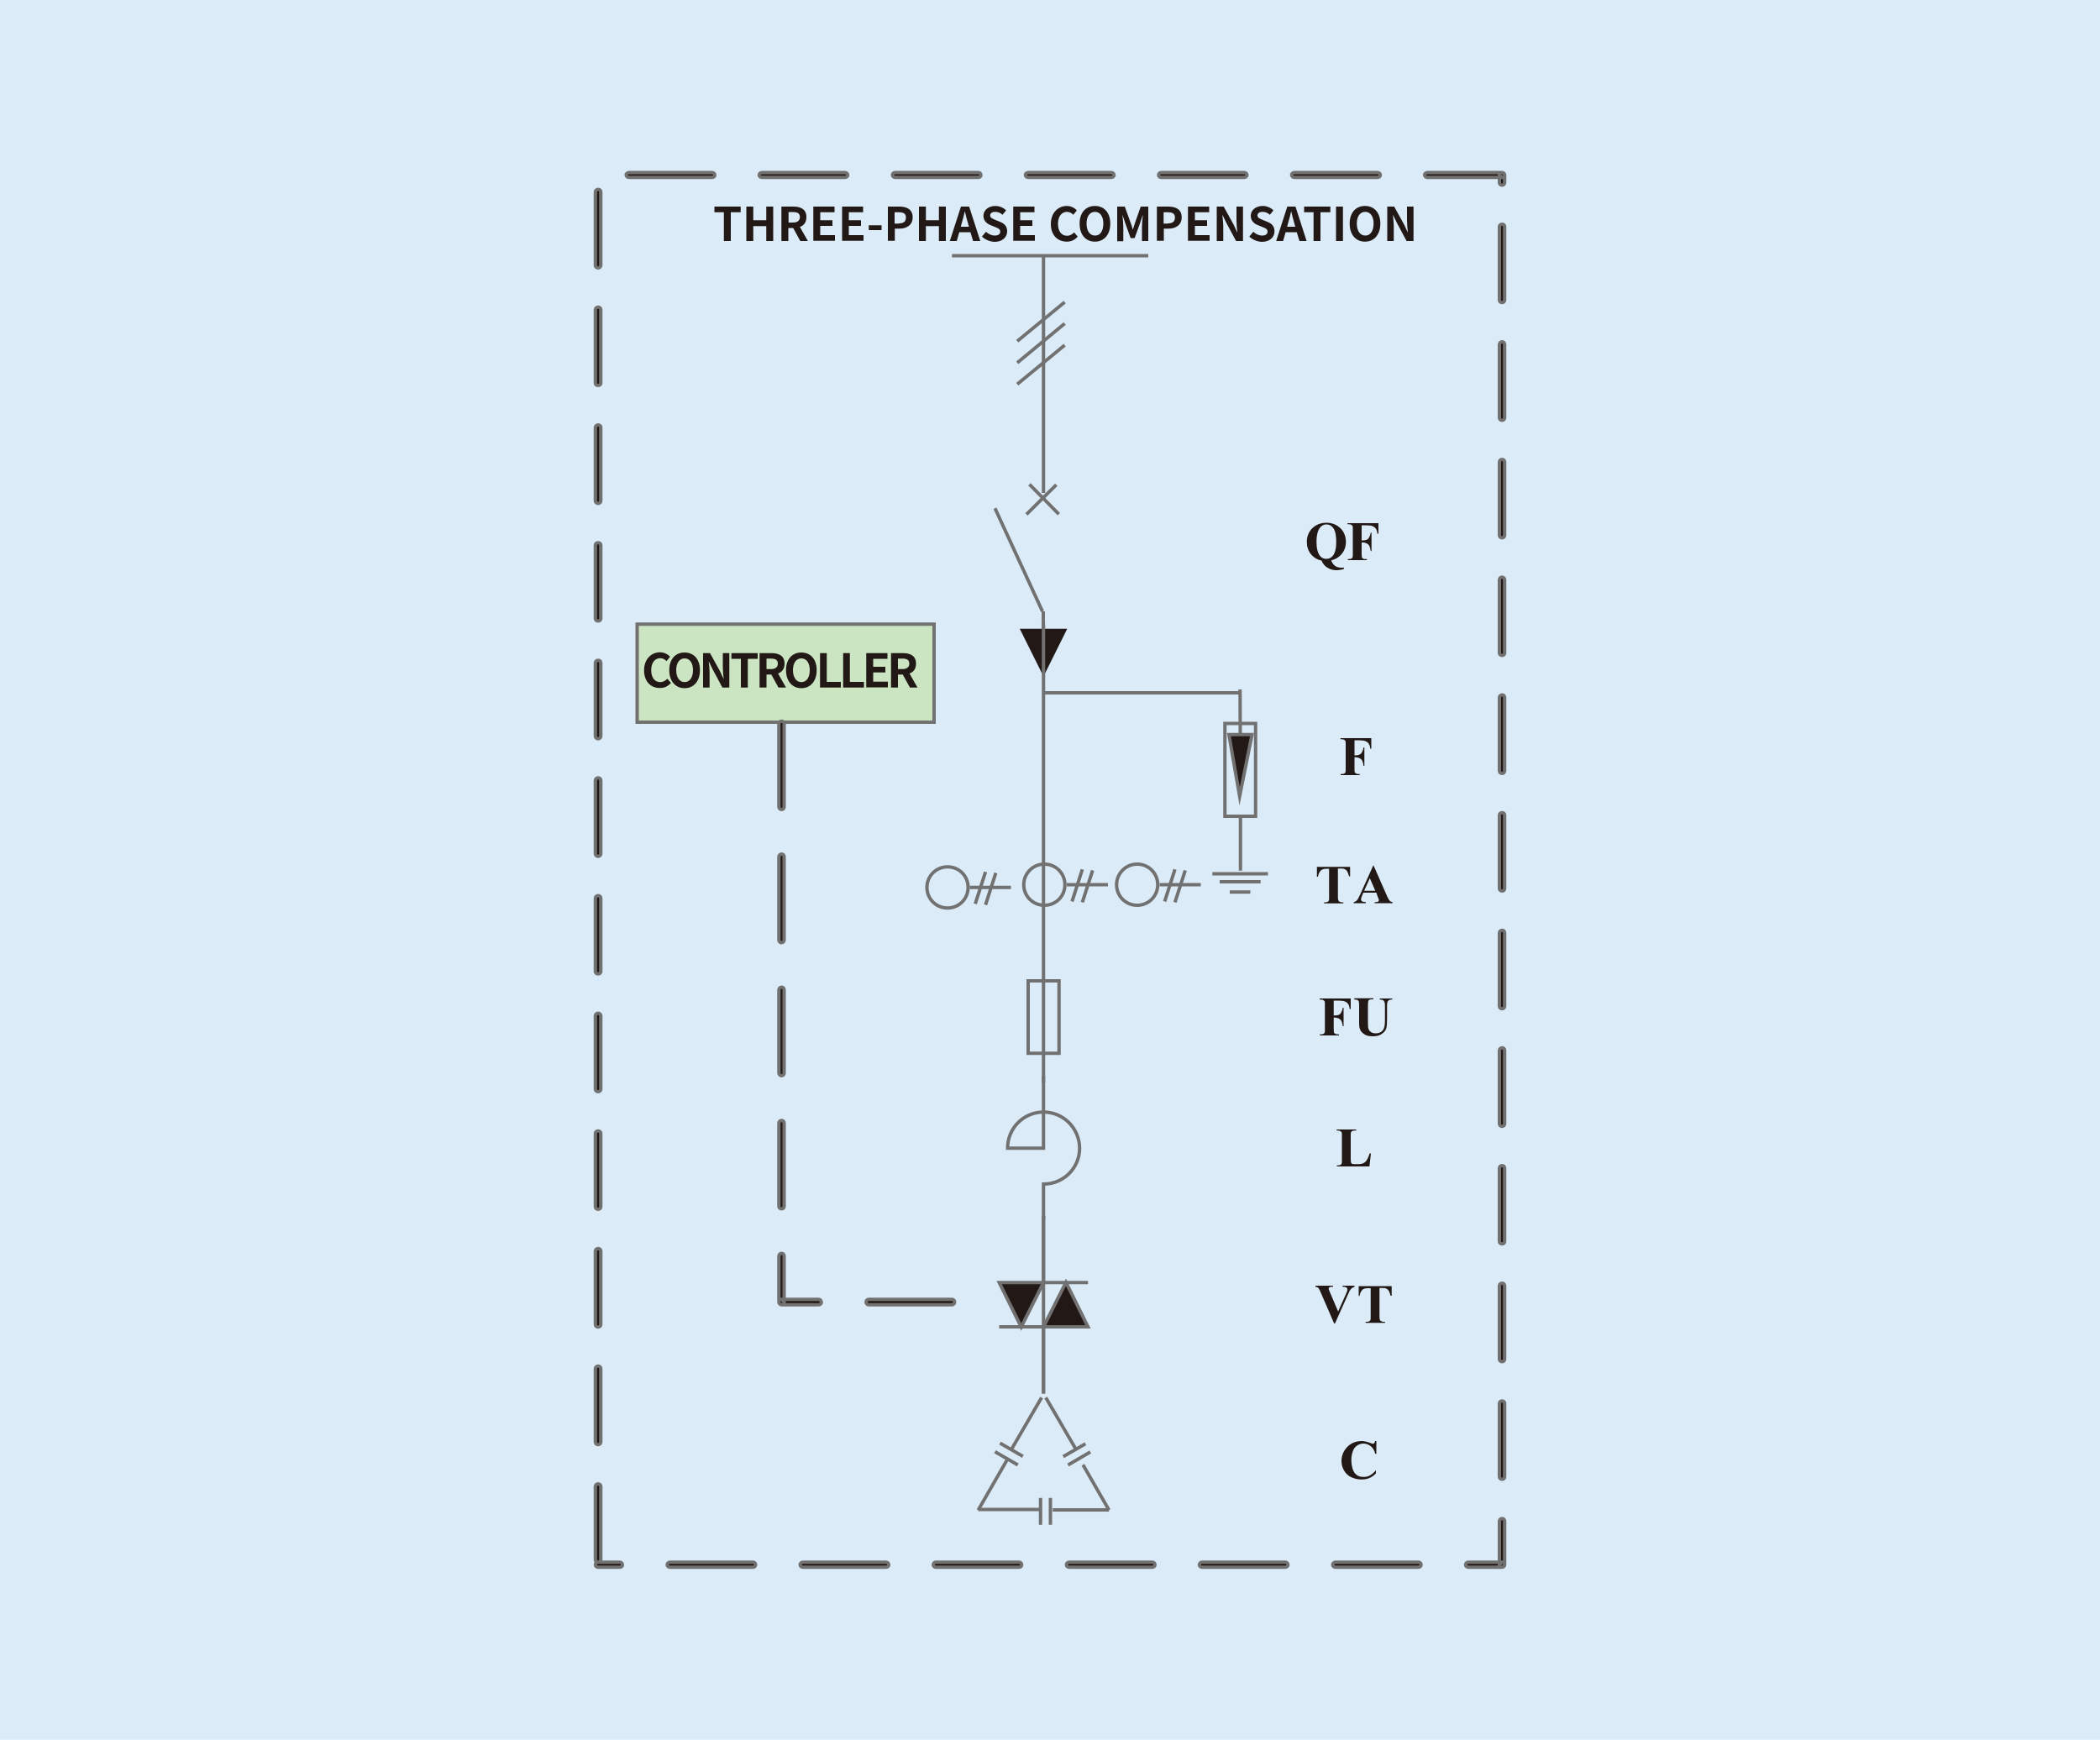
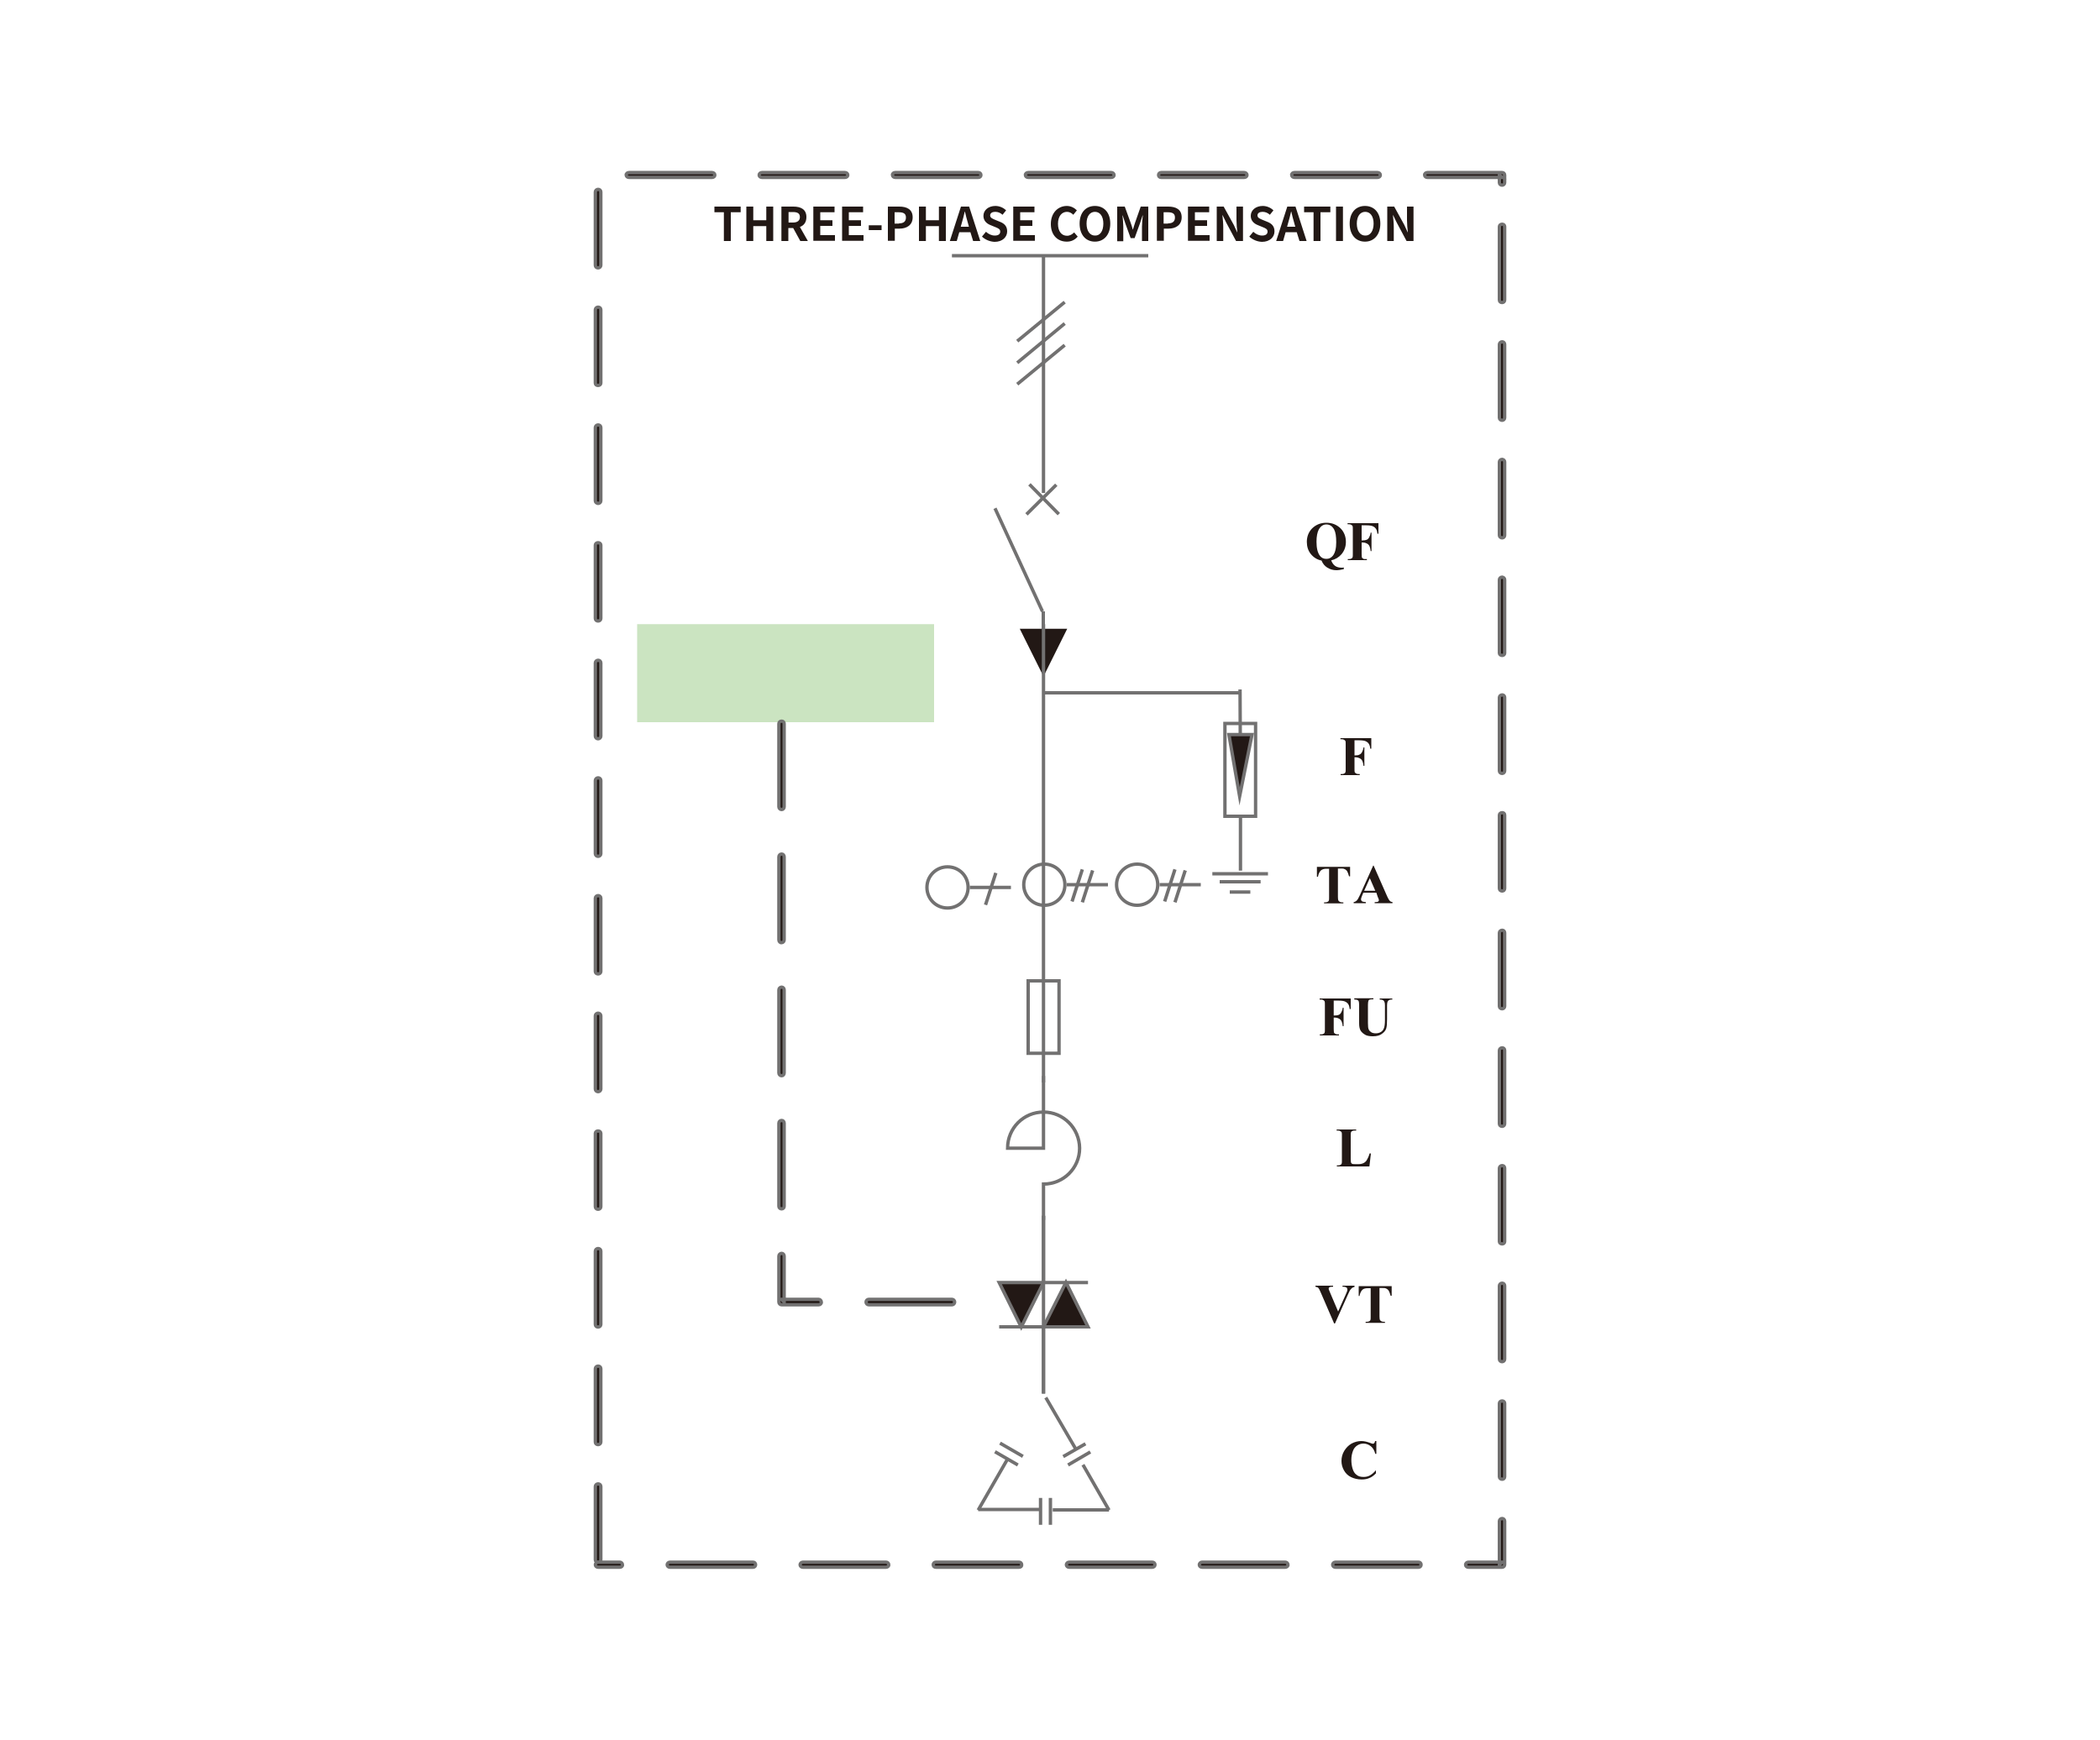
<svg xmlns="http://www.w3.org/2000/svg" version="1.1" id="图层_1" x="0px" y="0px" viewBox="0 0 1000 828.7" style="enable-background:new 0 0 1000 828.7;" xml:space="preserve">
  <style type="text/css">
	.st0{fill:#DBEBF7;}
	.st1{fill:none;stroke:#727171;stroke-width:1.604;stroke-miterlimit:10;}
	.st2{fill-rule:evenodd;clip-rule:evenodd;fill:#221815;}
	.st3{fill-rule:evenodd;clip-rule:evenodd;fill:#CBE4C1;}
	.st4{fill:#221815;}
</style>
-   <rect y="0" class="st0" width="1000" height="828.7" />
  <g>
    <line class="st1" x1="453.3" y1="121.8" x2="546.8" y2="121.8" />
    <line class="st1" x1="496.9" y1="121.9" x2="496.9" y2="234.8" />
    <line class="st1" x1="484.4" y1="162.5" x2="507" y2="143.9" />
    <line class="st1" x1="484.4" y1="172.8" x2="507" y2="154.1" />
    <line class="st1" x1="484.4" y1="183" x2="507" y2="164.4" />
    <line class="st1" x1="496.8" y1="291.2" x2="496.8" y2="320.3" />
    <polygon class="st2" points="485.6,299.5 508.2,299.5 496.9,322.2  " />
    <polygon class="st1" points="496.9,501.7 504.3,501.7 504.3,467.2 489.6,467.2 489.6,501.7  " />
    <line class="st1" x1="496.4" y1="291.2" x2="473.8" y2="242.1" />
    <line class="st1" x1="490.2" y1="230.7" x2="504.2" y2="244.9" />
    <line class="st1" x1="503" y1="230.9" x2="488.8" y2="245" />
    <path class="st1" d="M507.1,421.4c0-5.4-4.3-9.8-9.8-9.8c-5.4,0-9.8,4.4-9.8,9.8c0,5.5,4.4,9.8,9.8,9.8   C502.8,431.2,507.1,426.9,507.1,421.4" />
    <line class="st1" x1="508" y1="421.4" x2="527.6" y2="421.4" />
    <line class="st1" x1="515.4" y1="414.1" x2="510.5" y2="429.4" />
    <line class="st1" x1="520.3" y1="414.6" x2="515.4" y2="429.8" />
    <path class="st1" d="M551.3,421.4c0-5.4-4.3-9.8-9.8-9.8c-5.4,0-9.8,4.4-9.8,9.8c0,5.5,4.4,9.8,9.8,9.8   C546.9,431.2,551.3,426.9,551.3,421.4" />
    <line class="st1" x1="552.2" y1="421.4" x2="571.8" y2="421.4" />
    <line class="st1" x1="559.5" y1="414.1" x2="554.6" y2="429.4" />
    <line class="st1" x1="564.4" y1="414.6" x2="559.5" y2="429.8" />
    <path class="st1" d="M461,422.7c0-5.5-4.3-9.8-9.8-9.8c-5.4,0-9.8,4.3-9.8,9.8c0,5.5,4.4,9.8,9.8,9.8   C456.7,432.5,461,428.1,461,422.7" />
    <line class="st1" x1="461.8" y1="422.7" x2="481.4" y2="422.7" />
-     <line class="st1" x1="469.3" y1="415.3" x2="464.4" y2="430.5" />
    <line class="st1" x1="474.2" y1="415.8" x2="469.3" y2="431" />
    <line class="st1" x1="590.7" y1="388.8" x2="590.7" y2="414.7" />
    <rect x="583.3" y="344.6" class="st1" width="14.6" height="44.2" />
    <polygon class="st2" points="585.2,349.9 596.2,349.9 590.3,379.3  " />
    <polygon class="st1" points="585.2,349.9 596.2,349.9 590.3,379.3  " />
    <line class="st1" x1="585.6" y1="424.9" x2="595.4" y2="424.9" />
    <line class="st1" x1="580.8" y1="420" x2="600.3" y2="420" />
    <line class="st1" x1="577.3" y1="416.2" x2="603.8" y2="416.2" />
    <line class="st1" x1="590.5" y1="328.4" x2="590.6" y2="349.9" />
    <line class="st1" x1="496.9" y1="297.3" x2="496.9" y2="515.6" />
    <line class="st1" x1="590.5" y1="330" x2="496.9" y2="330" />
    <path class="st1" d="M496.9,512.5v34.4h-17.1c0-9.5,7.6-17.2,17.1-17.2c9.5,0,17.1,7.7,17.2,17.2c0,9.5-7.7,17.1-17.2,17.1v17.1" />
    <line class="st1" x1="496.9" y1="579.1" x2="496.9" y2="663.8" />
    <rect x="303.4" y="297.3" class="st3" width="141.4" height="46.7" />
-     <rect x="303.4" y="297.3" class="st1" width="141.4" height="46.7" />
    <path class="st4" d="M453.3,621.5h-39.6c-0.7,0-1.3-0.6-1.3-1.3c0-0.7,0.6-1.3,1.3-1.3h39.6c0.7,0,1.3,0.6,1.3,1.3   C454.6,620.9,454,621.5,453.3,621.5 M389.8,621.5h-17.6c-0.7,0-1.3-0.6-1.3-1.3v-21.9c0-0.7,0.6-1.3,1.3-1.3c0.7,0,1.2,0.6,1.2,1.3   v21.9l-1.2-1.3h17.6c0.7,0,1.3,0.6,1.3,1.3C391.2,620.9,390.6,621.5,389.8,621.5 M370.9,574.6v-39.6c0-0.8,0.6-1.3,1.3-1.3   c0.7,0,1.2,0.5,1.2,1.3v39.6c0,0.7-0.5,1.2-1.2,1.2C371.5,575.8,370.9,575.3,370.9,574.6 M370.9,511.1v-39.6c0-0.7,0.6-1.3,1.3-1.3   c0.7,0,1.2,0.6,1.2,1.3v39.6c0,0.7-0.5,1.3-1.2,1.3C371.5,512.4,370.9,511.8,370.9,511.1 M370.9,447.7v-39.6c0-0.7,0.6-1.3,1.3-1.3   c0.7,0,1.2,0.6,1.2,1.3v39.6c0,0.7-0.5,1.3-1.2,1.3C371.5,449.1,370.9,448.5,370.9,447.7 M370.9,384.3v-39.6c0-0.7,0.6-1.2,1.3-1.2   c0.7,0,1.2,0.5,1.2,1.2v39.6c0,0.7-0.5,1.3-1.2,1.3C371.5,385.6,370.9,385,370.9,384.3" />
    <path class="st1" d="M453.3,621.5h-39.6c-0.7,0-1.3-0.6-1.3-1.3c0-0.7,0.6-1.3,1.3-1.3h39.6c0.7,0,1.3,0.6,1.3,1.3   C454.6,620.9,454,621.5,453.3,621.5z M389.8,621.5h-17.6c-0.7,0-1.3-0.6-1.3-1.3v-21.9c0-0.7,0.6-1.3,1.3-1.3   c0.7,0,1.2,0.6,1.2,1.3v21.9l-1.2-1.3h17.6c0.7,0,1.3,0.6,1.3,1.3C391.2,620.9,390.6,621.5,389.8,621.5z M370.9,574.6v-39.6   c0-0.8,0.6-1.3,1.3-1.3c0.7,0,1.2,0.5,1.2,1.3v39.6c0,0.7-0.5,1.2-1.2,1.2C371.5,575.8,370.9,575.3,370.9,574.6z M370.9,511.1   v-39.6c0-0.7,0.6-1.3,1.3-1.3c0.7,0,1.2,0.6,1.2,1.3v39.6c0,0.7-0.5,1.3-1.2,1.3C371.5,512.4,370.9,511.8,370.9,511.1z    M370.9,447.7v-39.6c0-0.7,0.6-1.3,1.3-1.3c0.7,0,1.2,0.6,1.2,1.3v39.6c0,0.7-0.5,1.3-1.2,1.3C371.5,449.1,370.9,448.5,370.9,447.7   z M370.9,384.3v-39.6c0-0.7,0.6-1.2,1.3-1.2c0.7,0,1.2,0.5,1.2,1.2v39.6c0,0.7-0.5,1.3-1.2,1.3C371.5,385.6,370.9,385,370.9,384.3z   " />
    <path class="st4" d="M633.9,266.9c0.4,1.1,1,2,1.8,2.6c0.8,0.6,1.9,0.9,3.1,0.9c0.3,0,0.7,0,1.1-0.1v0.8c-1.3,0.3-2.5,0.5-3.5,0.5   c-1.6,0-3-0.4-4.3-1.2c-1.3-0.8-2.2-1.9-2.8-3.4c-2.1-0.4-3.8-1.5-5.1-3.1c-1.3-1.6-1.9-3.6-1.9-5.8c0-2.6,0.9-4.8,2.6-6.5   c1.8-1.7,4-2.6,6.7-2.6c2.7,0,4.9,0.9,6.7,2.6c1.7,1.7,2.6,3.9,2.6,6.5c0,2.3-0.7,4.2-2.1,5.9C637.5,265.5,635.8,266.5,633.9,266.9    M631.6,249.8c-1.5,0-2.7,0.8-3.6,2.4c-0.7,1.3-1.1,3.3-1.1,5.8c0,3,0.5,5.2,1.6,6.7c0.7,1,1.8,1.5,3.1,1.5c1.3,0,2.3-0.5,3.1-1.5   c1.1-1.4,1.6-3.6,1.6-6.4c0-2.8-0.3-4.8-1-6.1C634.4,250.6,633.2,249.8,631.6,249.8" />
    <path class="st4" d="M648.4,250.2v7.2h0.5c0.8,0,1.4-0.1,1.9-0.3c0.5-0.2,0.9-0.6,1.2-1.2c0.3-0.5,0.6-1.3,0.7-2.2h0.4v8.8h-0.4   c-0.2-1.7-0.6-2.8-1.3-3.3c-0.7-0.5-1.5-0.8-2.5-0.8h-0.5v5.4c0,0.9,0.1,1.5,0.1,1.7c0.1,0.2,0.3,0.4,0.6,0.6   c0.3,0.2,0.7,0.2,1.2,0.2h0.6v0.5h-9.1v-0.5h0.6c0.5,0,0.9-0.1,1.2-0.3c0.2-0.1,0.4-0.3,0.5-0.6c0.1-0.2,0.1-0.8,0.1-1.6v-11.5   c0-0.9,0-1.5-0.1-1.7c-0.1-0.2-0.3-0.4-0.6-0.6c-0.3-0.2-0.7-0.3-1.2-0.3h-0.6v-0.5h14.7v5h-0.5c-0.1-1.2-0.4-2-0.9-2.6   c-0.5-0.6-1.2-1-2.1-1.2c-0.5-0.1-1.5-0.2-2.9-0.2H648.4z" />
    <path class="st4" d="M645,352.6v7.2h0.5c0.8,0,1.4-0.1,1.9-0.4c0.5-0.2,0.9-0.6,1.2-1.2c0.3-0.6,0.6-1.3,0.7-2.2h0.4v8.8h-0.4   c-0.2-1.7-0.6-2.8-1.3-3.3c-0.7-0.5-1.6-0.8-2.5-0.8H645v5.4c0,0.9,0,1.5,0.1,1.7c0.1,0.2,0.3,0.4,0.6,0.6c0.3,0.2,0.7,0.3,1.2,0.3   h0.6v0.5h-9.1v-0.5h0.6c0.5,0,0.9-0.1,1.2-0.3c0.2-0.1,0.4-0.3,0.5-0.6c0.1-0.2,0.1-0.8,0.1-1.6v-11.5c0-0.9,0-1.5-0.1-1.7   c-0.1-0.2-0.3-0.4-0.6-0.6c-0.3-0.2-0.7-0.3-1.2-0.3h-0.6v-0.5h14.7v5h-0.5c-0.1-1.2-0.4-2-0.9-2.6c-0.5-0.6-1.2-1-2.1-1.2   c-0.5-0.1-1.5-0.2-2.9-0.2H645z" />
    <path class="st4" d="M642.9,412.7v4.7h-0.5c-0.3-1.1-0.6-1.9-0.9-2.4c-0.3-0.5-0.8-0.9-1.4-1.1c-0.3-0.2-0.9-0.2-1.7-0.2h-1.3v13.5   c0,0.9,0.1,1.5,0.2,1.7c0.1,0.2,0.3,0.4,0.6,0.6c0.3,0.2,0.7,0.3,1.2,0.3h0.6v0.5h-9.2v-0.5h0.6c0.5,0,0.9-0.1,1.2-0.3   c0.2-0.1,0.4-0.3,0.5-0.6c0.1-0.2,0.1-0.7,0.1-1.6v-13.5h-1.3c-1.2,0-2,0.3-2.6,0.8c-0.7,0.7-1.2,1.7-1.4,3h-0.5v-4.7H642.9z" />
    <path class="st4" d="M655.4,425.2h-6.2l-0.7,1.7c-0.2,0.6-0.4,1-0.4,1.4c0,0.5,0.2,0.8,0.6,1.1c0.2,0.1,0.8,0.2,1.7,0.3v0.5h-5.8   v-0.5c0.6-0.1,1.1-0.4,1.5-0.8c0.4-0.4,0.9-1.3,1.5-2.6l6.3-14h0.2l6.3,14.3c0.6,1.4,1.1,2.2,1.5,2.6c0.3,0.3,0.7,0.4,1.2,0.5v0.5   h-8.5v-0.5h0.3c0.7,0,1.2-0.1,1.4-0.3c0.2-0.1,0.3-0.3,0.3-0.6c0-0.2,0-0.3-0.1-0.5c0-0.1-0.1-0.4-0.4-1L655.4,425.2z M654.9,424.3   l-2.6-6l-2.7,6H654.9z" />
    <path class="st4" d="M635.1,476.5v7.2h0.5c0.8,0,1.4-0.1,1.9-0.3c0.5-0.2,0.9-0.6,1.2-1.2c0.3-0.5,0.6-1.3,0.7-2.2h0.4v8.8h-0.4   c-0.2-1.7-0.6-2.8-1.3-3.3c-0.7-0.5-1.6-0.8-2.5-0.8h-0.5v5.4c0,0.9,0.1,1.4,0.1,1.7c0.1,0.2,0.3,0.4,0.6,0.6   c0.3,0.2,0.7,0.3,1.2,0.3h0.6v0.5h-9.1v-0.5h0.6c0.5,0,0.9-0.1,1.2-0.3c0.2-0.1,0.4-0.3,0.5-0.6c0.1-0.2,0.1-0.7,0.1-1.6v-11.5   c0-0.9,0-1.4-0.1-1.7c-0.1-0.2-0.3-0.4-0.6-0.6c-0.3-0.2-0.7-0.3-1.2-0.3h-0.6v-0.5h14.8v5h-0.5c-0.1-1.2-0.4-2-0.9-2.6   c-0.5-0.6-1.2-1-2.1-1.2c-0.5-0.1-1.5-0.2-2.9-0.2H635.1z" />
    <path class="st4" d="M645,475.5h9v0.5h-0.5c-0.7,0-1.1,0.1-1.4,0.2c-0.3,0.1-0.4,0.3-0.5,0.6c-0.1,0.3-0.2,0.9-0.2,1.9v8.6   c0,1.6,0.1,2.6,0.4,3.1c0.2,0.5,0.6,0.9,1.2,1.3c0.5,0.3,1.2,0.5,2.1,0.5c0.9,0,1.7-0.2,2.4-0.6c0.7-0.4,1.2-1,1.5-1.8   c0.3-0.7,0.5-2,0.5-3.9v-7.1c0-0.8-0.1-1.3-0.3-1.7c-0.2-0.3-0.4-0.6-0.6-0.7c-0.4-0.2-0.9-0.3-1.6-0.3v-0.5h6v0.5h-0.4   c-0.5,0-0.9,0.1-1.2,0.3c-0.3,0.2-0.6,0.5-0.7,0.9c-0.1,0.3-0.2,0.8-0.2,1.5v6.6c0,2.1-0.1,3.5-0.4,4.5c-0.3,0.9-0.9,1.7-2,2.5   c-1,0.8-2.5,1.2-4.3,1.2c-1.5,0-2.7-0.2-3.5-0.6c-1.1-0.6-1.9-1.3-2.4-2.1c-0.5-0.9-0.7-2-0.7-3.5v-8.6c0-1-0.1-1.6-0.2-1.9   c-0.1-0.2-0.3-0.4-0.6-0.6c-0.3-0.1-0.8-0.2-1.5-0.2V475.5z" />
    <path class="st4" d="M652.8,549.5l-0.7,6.1h-15.5v-0.5h0.6c0.5,0,0.9-0.1,1.2-0.3c0.2-0.1,0.4-0.3,0.5-0.6c0.1-0.2,0.1-0.7,0.1-1.6   v-11.5c0-0.9,0-1.4-0.1-1.7c-0.1-0.2-0.3-0.4-0.6-0.6c-0.3-0.2-0.7-0.3-1.2-0.3h-0.6v-0.5h9.3v0.5h-0.8c-0.5,0-0.9,0.1-1.2,0.3   c-0.2,0.1-0.4,0.3-0.5,0.6c-0.1,0.2-0.1,0.8-0.1,1.6v11.2c0,0.9,0.1,1.5,0.2,1.7c0.1,0.2,0.3,0.4,0.6,0.5c0.2,0.1,0.7,0.1,1.6,0.1   h1.4c0.9,0,1.7-0.2,2.3-0.5c0.6-0.3,1.2-0.8,1.6-1.5c0.4-0.7,0.9-1.7,1.3-3.1H652.8z" />
    <path class="st4" d="M645,612.5v0.5c-0.6,0.1-1.2,0.4-1.7,1c-0.4,0.4-0.9,1.4-1.6,3l-6,13.4h-0.4l-6-13.9c-0.7-1.7-1.2-2.7-1.5-3   c-0.2-0.3-0.7-0.5-1.4-0.6v-0.5h8.4v0.5h-0.3c-0.8,0-1.3,0.1-1.5,0.3c-0.2,0.1-0.3,0.3-0.3,0.6c0,0.2,0,0.3,0.1,0.5   c0.1,0.2,0.3,0.8,0.7,1.7l3.7,8.7l3.5-7.8c0.4-0.9,0.7-1.6,0.8-1.9c0.1-0.3,0.1-0.6,0.1-0.8c0-0.3-0.1-0.5-0.2-0.7   c-0.1-0.2-0.3-0.3-0.6-0.4c-0.4-0.2-0.9-0.2-1.5-0.2v-0.5H645z" />
    <path class="st4" d="M662.7,612.5v4.7h-0.5c-0.3-1.1-0.6-1.9-0.9-2.4c-0.3-0.5-0.8-0.9-1.4-1.1c-0.3-0.2-0.9-0.2-1.7-0.2h-1.3V627   c0,0.9,0.1,1.5,0.2,1.7c0.1,0.2,0.3,0.4,0.6,0.6c0.3,0.2,0.7,0.3,1.2,0.3h0.6v0.5h-9.2v-0.5h0.6c0.5,0,0.9-0.1,1.2-0.3   c0.2-0.1,0.4-0.3,0.5-0.6c0.1-0.2,0.1-0.8,0.1-1.6v-13.5h-1.3c-1.2,0-2,0.2-2.6,0.7c-0.7,0.7-1.2,1.7-1.4,3H647v-4.7H662.7z" />
    <path class="st4" d="M655.4,686.4v6.1h-0.5c-0.4-1.6-1.1-2.8-2.1-3.6c-1-0.8-2.2-1.3-3.5-1.3c-1.1,0-2.1,0.3-3,0.9   c-0.9,0.6-1.6,1.4-2,2.5c-0.5,1.3-0.8,2.7-0.8,4.3c0,1.6,0.2,3,0.6,4.3c0.4,1.3,1,2.3,1.9,2.9c0.8,0.7,1.9,1,3.3,1   c1.1,0,2.1-0.2,3-0.7c0.9-0.5,1.9-1.3,2.9-2.5v1.5c-1,1-2,1.8-3.1,2.2c-1.1,0.5-2.3,0.7-3.7,0.7c-1.9,0-3.5-0.4-5-1.1   c-1.5-0.7-2.6-1.8-3.4-3.2c-0.8-1.4-1.2-2.9-1.2-4.5c0-1.7,0.4-3.3,1.3-4.8c0.9-1.5,2.1-2.7,3.5-3.5c1.5-0.8,3.1-1.2,4.7-1.2   c1.2,0,2.5,0.3,3.9,0.8c0.8,0.3,1.3,0.5,1.5,0.5c0.3,0,0.5-0.1,0.7-0.3c0.2-0.2,0.3-0.5,0.4-1H655.4z" />
    <path class="st4" d="M283.5,743v-35c0-0.6,0.6-1.2,1.3-1.2c0.7,0,1.3,0.5,1.3,1.2v35c0,0.6-0.6,1.1-1.3,1.1   C284.1,744.1,283.5,743.7,283.5,743 M283.5,686.9v-35c0-0.6,0.6-1.2,1.3-1.2c0.7,0,1.3,0.5,1.3,1.2v35c0,0.6-0.6,1.2-1.3,1.2   C284.1,688.1,283.5,687.6,283.5,686.9 M283.5,630.9v-35c0-0.6,0.6-1.2,1.3-1.2c0.7,0,1.3,0.5,1.3,1.2v35c0,0.6-0.6,1.2-1.3,1.2   C284.1,632.1,283.5,631.6,283.5,630.9 M283.5,574.8v-35c0-0.6,0.6-1.1,1.3-1.1c0.7,0,1.3,0.5,1.3,1.1v35c0,0.7-0.6,1.2-1.3,1.2   C284.1,576,283.5,575.5,283.5,574.8 M283.5,518.8v-35c0-0.6,0.6-1.2,1.3-1.2c0.7,0,1.3,0.6,1.3,1.2v35c0,0.6-0.6,1.2-1.3,1.2   C284.1,520,283.5,519.4,283.5,518.8 M283.5,462.8v-35c0-0.6,0.6-1.2,1.3-1.2c0.7,0,1.3,0.5,1.3,1.2v35c0,0.6-0.6,1.1-1.3,1.1   C284.1,463.9,283.5,463.4,283.5,462.8 M283.5,406.7v-35c0-0.6,0.6-1.2,1.3-1.2c0.7,0,1.3,0.5,1.3,1.2v35c0,0.6-0.6,1.2-1.3,1.2   C284.1,407.9,283.5,407.3,283.5,406.7 M283.5,350.7v-35c0-0.6,0.6-1.2,1.3-1.2c0.7,0,1.3,0.5,1.3,1.2v35c0,0.6-0.6,1.2-1.3,1.2   C284.1,351.9,283.5,351.3,283.5,350.7 M283.5,294.6v-35c0-0.6,0.6-1.1,1.3-1.1c0.7,0,1.3,0.5,1.3,1.1v35c0,0.7-0.6,1.2-1.3,1.2   C284.1,295.8,283.5,295.3,283.5,294.6 M283.5,238.6v-35c0-0.6,0.6-1.2,1.3-1.2c0.7,0,1.3,0.5,1.3,1.2v35c0,0.6-0.6,1.2-1.3,1.2   C284.1,239.7,283.5,239.2,283.5,238.6 M283.5,182.5v-35c0-0.6,0.6-1.2,1.3-1.2c0.7,0,1.3,0.5,1.3,1.2v35c0,0.6-0.6,1.1-1.3,1.1   C284.1,183.6,283.5,183.2,283.5,182.5 M283.5,126.4v-35c0-0.6,0.6-1.2,1.3-1.2c0.7,0,1.3,0.5,1.3,1.2v35c0,0.6-0.6,1.2-1.3,1.2   C284.1,127.6,283.5,127.1,283.5,126.4 M299.5,82.2h39.6c0.7,0,1.3,0.5,1.3,1.2c0,0.6-0.6,1.1-1.3,1.1h-39.6c-0.7,0-1.3-0.5-1.3-1.1   C298.1,82.7,298.8,82.2,299.5,82.2 M362.8,82.2h39.6c0.7,0,1.3,0.5,1.3,1.2c0,0.6-0.6,1.1-1.3,1.1h-39.6c-0.7,0-1.3-0.5-1.3-1.1   C361.5,82.7,362.1,82.2,362.8,82.2 M426.3,82.2h39.6c0.7,0,1.2,0.5,1.2,1.2c0,0.6-0.5,1.1-1.2,1.1h-39.6c-0.7,0-1.3-0.5-1.3-1.1   C424.9,82.7,425.5,82.2,426.3,82.2 M489.6,82.2h39.6c0.7,0,1.3,0.5,1.3,1.2c0,0.6-0.6,1.1-1.3,1.1h-39.6c-0.7,0-1.3-0.5-1.3-1.1   C488.2,82.7,488.9,82.2,489.6,82.2 M552.9,82.2h39.6c0.7,0,1.3,0.5,1.3,1.2c0,0.6-0.6,1.1-1.3,1.1h-39.6c-0.7,0-1.2-0.5-1.2-1.1   C551.7,82.7,552.2,82.2,552.9,82.2 M616.4,82.2H656c0.7,0,1.3,0.5,1.3,1.2c0,0.6-0.6,1.1-1.3,1.1h-39.6c-0.7,0-1.3-0.5-1.3-1.1   C615,82.7,615.6,82.2,616.4,82.2 M679.7,82.2h35.6c0.7,0,1.2,0.5,1.2,1.2v3.6c0,0.6-0.5,1.2-1.2,1.2c-0.7,0-1.3-0.5-1.3-1.2v-3.6   l1.3,1.1h-35.6c-0.7,0-1.3-0.5-1.3-1.1C678.3,82.7,679,82.2,679.7,82.2 M716.5,107.9v35c0,0.7-0.5,1.2-1.2,1.2   c-0.7,0-1.3-0.4-1.3-1.2v-35c0-0.6,0.6-1.1,1.3-1.1C716,106.8,716.5,107.3,716.5,107.9 M716.5,164v35c0,0.6-0.5,1.2-1.2,1.2   c-0.7,0-1.3-0.5-1.3-1.2v-35c0-0.6,0.6-1.2,1.3-1.2C716,162.8,716.5,163.4,716.5,164 M716.5,220v35c0,0.6-0.5,1.2-1.2,1.2   c-0.7,0-1.3-0.6-1.3-1.2v-35c0-0.6,0.6-1.2,1.3-1.2C716,218.9,716.5,219.4,716.5,220 M716.5,276.1v35c0,0.6-0.5,1.1-1.2,1.1   c-0.7,0-1.3-0.5-1.3-1.1v-35c0-0.6,0.6-1.2,1.3-1.2C716,275,716.5,275.5,716.5,276.1 M716.5,332.2v35c0,0.6-0.5,1.2-1.2,1.2   c-0.7,0-1.3-0.5-1.3-1.2v-35c0-0.6,0.6-1.2,1.3-1.2C716,331,716.5,331.5,716.5,332.2 M716.5,388.2v35c0,0.7-0.5,1.2-1.2,1.2   c-0.7,0-1.3-0.5-1.3-1.2v-35c0-0.6,0.6-1.1,1.3-1.1C716,387.1,716.5,387.5,716.5,388.2 M716.5,444.3v35c0,0.6-0.5,1.2-1.2,1.2   c-0.7,0-1.3-0.5-1.3-1.2v-35c0-0.6,0.6-1.2,1.3-1.2C716,443.1,716.5,443.6,716.5,444.3 M716.5,500.3v35c0,0.6-0.5,1.2-1.2,1.2   c-0.7,0-1.3-0.5-1.3-1.2v-35c0-0.6,0.6-1.2,1.3-1.2C716,499.1,716.5,499.6,716.5,500.3 M716.5,556.4v35c0,0.6-0.5,1.1-1.2,1.1   c-0.7,0-1.3-0.5-1.3-1.1v-35c0-0.6,0.6-1.2,1.3-1.2C716,555.2,716.5,555.7,716.5,556.4 M716.5,612.4v35c0,0.6-0.5,1.2-1.2,1.2   c-0.7,0-1.3-0.5-1.3-1.2v-35c0-0.6,0.6-1.2,1.3-1.2C716,611.2,716.5,611.8,716.5,612.4 M716.5,668.4v35c0,0.7-0.5,1.2-1.2,1.2   c-0.7,0-1.3-0.5-1.3-1.2v-35c0-0.6,0.6-1.1,1.3-1.1C716,667.3,716.5,667.8,716.5,668.4 M716.5,724.5v20.8c0,0.6-0.5,1.2-1.2,1.2   h-16.1c-0.7,0-1.3-0.5-1.3-1.2c0-0.6,0.6-1.2,1.3-1.2h16.1l-1.3,1.2v-20.8c0-0.6,0.6-1.2,1.3-1.2   C716,723.3,716.5,723.9,716.5,724.5 M675.5,746.5h-39.6c-0.7,0-1.3-0.5-1.3-1.2c0-0.6,0.6-1.2,1.3-1.2h39.6c0.7,0,1.2,0.5,1.2,1.2   C676.7,746,676.2,746.5,675.5,746.5 M612,746.5h-39.6c-0.7,0-1.3-0.5-1.3-1.2c0-0.6,0.6-1.2,1.3-1.2H612c0.7,0,1.3,0.5,1.3,1.2   C613.4,746,612.7,746.5,612,746.5 M548.7,746.5h-39.6c-0.7,0-1.3-0.5-1.3-1.2c0-0.6,0.6-1.2,1.3-1.2h39.6c0.7,0,1.3,0.5,1.3,1.2   C550,746,549.4,746.5,548.7,746.5 M485.2,746.5h-39.6c-0.7,0-1.2-0.5-1.2-1.2c0-0.6,0.5-1.2,1.2-1.2h39.6c0.8,0,1.3,0.5,1.3,1.2   C486.6,746,486.1,746.5,485.2,746.5 M421.9,746.5h-39.6c-0.7,0-1.3-0.5-1.3-1.2c0-0.6,0.6-1.2,1.3-1.2h39.6c0.7,0,1.3,0.5,1.3,1.2   C423.3,746,422.6,746.5,421.9,746.5 M358.6,746.5H319c-0.7,0-1.3-0.5-1.3-1.2c0-0.6,0.6-1.2,1.3-1.2h39.6c0.7,0,1.2,0.5,1.2,1.2   C359.8,746,359.3,746.5,358.6,746.5 M295.1,746.5h-10.3c-0.7,0-1.3-0.5-1.3-1.2c0-0.6,0.6-1.2,1.3-1.2h10.3c0.7,0,1.3,0.5,1.3,1.2   C296.5,746,295.9,746.5,295.1,746.5" />
    <path class="st1" d="M283.5,743v-35c0-0.6,0.6-1.2,1.3-1.2c0.7,0,1.3,0.5,1.3,1.2v35c0,0.6-0.6,1.1-1.3,1.1   C284.1,744.1,283.5,743.7,283.5,743z M283.5,686.9v-35c0-0.6,0.6-1.2,1.3-1.2c0.7,0,1.3,0.5,1.3,1.2v35c0,0.6-0.6,1.2-1.3,1.2   C284.1,688.1,283.5,687.6,283.5,686.9z M283.5,630.9v-35c0-0.6,0.6-1.2,1.3-1.2c0.7,0,1.3,0.5,1.3,1.2v35c0,0.6-0.6,1.2-1.3,1.2   C284.1,632.1,283.5,631.6,283.5,630.9z M283.5,574.8v-35c0-0.6,0.6-1.1,1.3-1.1c0.7,0,1.3,0.5,1.3,1.1v35c0,0.7-0.6,1.2-1.3,1.2   C284.1,576,283.5,575.5,283.5,574.8z M283.5,518.8v-35c0-0.6,0.6-1.2,1.3-1.2c0.7,0,1.3,0.6,1.3,1.2v35c0,0.6-0.6,1.2-1.3,1.2   C284.1,520,283.5,519.4,283.5,518.8z M283.5,462.8v-35c0-0.6,0.6-1.2,1.3-1.2c0.7,0,1.3,0.5,1.3,1.2v35c0,0.6-0.6,1.1-1.3,1.1   C284.1,463.9,283.5,463.4,283.5,462.8z M283.5,406.7v-35c0-0.6,0.6-1.2,1.3-1.2c0.7,0,1.3,0.5,1.3,1.2v35c0,0.6-0.6,1.2-1.3,1.2   C284.1,407.9,283.5,407.3,283.5,406.7z M283.5,350.7v-35c0-0.6,0.6-1.2,1.3-1.2c0.7,0,1.3,0.5,1.3,1.2v35c0,0.6-0.6,1.2-1.3,1.2   C284.1,351.9,283.5,351.3,283.5,350.7z M283.5,294.6v-35c0-0.6,0.6-1.1,1.3-1.1c0.7,0,1.3,0.5,1.3,1.1v35c0,0.7-0.6,1.2-1.3,1.2   C284.1,295.8,283.5,295.3,283.5,294.6z M283.5,238.6v-35c0-0.6,0.6-1.2,1.3-1.2c0.7,0,1.3,0.5,1.3,1.2v35c0,0.6-0.6,1.2-1.3,1.2   C284.1,239.7,283.5,239.2,283.5,238.6z M283.5,182.5v-35c0-0.6,0.6-1.2,1.3-1.2c0.7,0,1.3,0.5,1.3,1.2v35c0,0.6-0.6,1.1-1.3,1.1   C284.1,183.6,283.5,183.2,283.5,182.5z M283.5,126.4v-35c0-0.6,0.6-1.2,1.3-1.2c0.7,0,1.3,0.5,1.3,1.2v35c0,0.6-0.6,1.2-1.3,1.2   C284.1,127.6,283.5,127.1,283.5,126.4z M299.5,82.2h39.6c0.7,0,1.3,0.5,1.3,1.2c0,0.6-0.6,1.1-1.3,1.1h-39.6   c-0.7,0-1.3-0.5-1.3-1.1C298.1,82.7,298.8,82.2,299.5,82.2z M362.8,82.2h39.6c0.7,0,1.3,0.5,1.3,1.2c0,0.6-0.6,1.1-1.3,1.1h-39.6   c-0.7,0-1.3-0.5-1.3-1.1C361.5,82.7,362.1,82.2,362.8,82.2z M426.3,82.2h39.6c0.7,0,1.2,0.5,1.2,1.2c0,0.6-0.5,1.1-1.2,1.1h-39.6   c-0.7,0-1.3-0.5-1.3-1.1C424.9,82.7,425.5,82.2,426.3,82.2z M489.6,82.2h39.6c0.7,0,1.3,0.5,1.3,1.2c0,0.6-0.6,1.1-1.3,1.1h-39.6   c-0.7,0-1.3-0.5-1.3-1.1C488.2,82.7,488.9,82.2,489.6,82.2z M552.9,82.2h39.6c0.7,0,1.3,0.5,1.3,1.2c0,0.6-0.6,1.1-1.3,1.1h-39.6   c-0.7,0-1.2-0.5-1.2-1.1C551.7,82.7,552.2,82.2,552.9,82.2z M616.4,82.2H656c0.7,0,1.3,0.5,1.3,1.2c0,0.6-0.6,1.1-1.3,1.1h-39.6   c-0.7,0-1.3-0.5-1.3-1.1C615,82.7,615.6,82.2,616.4,82.2z M679.7,82.2h35.6c0.7,0,1.2,0.5,1.2,1.2v3.6c0,0.6-0.5,1.2-1.2,1.2   c-0.7,0-1.3-0.5-1.3-1.2v-3.6l1.3,1.1h-35.6c-0.7,0-1.3-0.5-1.3-1.1C678.3,82.7,679,82.2,679.7,82.2z M716.5,107.9v35   c0,0.7-0.5,1.2-1.2,1.2c-0.7,0-1.3-0.4-1.3-1.2v-35c0-0.6,0.6-1.1,1.3-1.1C716,106.8,716.5,107.3,716.5,107.9z M716.5,164v35   c0,0.6-0.5,1.2-1.2,1.2c-0.7,0-1.3-0.5-1.3-1.2v-35c0-0.6,0.6-1.2,1.3-1.2C716,162.8,716.5,163.4,716.5,164z M716.5,220v35   c0,0.6-0.5,1.2-1.2,1.2c-0.7,0-1.3-0.6-1.3-1.2v-35c0-0.6,0.6-1.2,1.3-1.2C716,218.9,716.5,219.4,716.5,220z M716.5,276.1v35   c0,0.6-0.5,1.1-1.2,1.1c-0.7,0-1.3-0.5-1.3-1.1v-35c0-0.6,0.6-1.2,1.3-1.2C716,275,716.5,275.5,716.5,276.1z M716.5,332.2v35   c0,0.6-0.5,1.2-1.2,1.2c-0.7,0-1.3-0.5-1.3-1.2v-35c0-0.6,0.6-1.2,1.3-1.2C716,331,716.5,331.5,716.5,332.2z M716.5,388.2v35   c0,0.7-0.5,1.2-1.2,1.2c-0.7,0-1.3-0.5-1.3-1.2v-35c0-0.6,0.6-1.1,1.3-1.1C716,387.1,716.5,387.5,716.5,388.2z M716.5,444.3v35   c0,0.6-0.5,1.2-1.2,1.2c-0.7,0-1.3-0.5-1.3-1.2v-35c0-0.6,0.6-1.2,1.3-1.2C716,443.1,716.5,443.6,716.5,444.3z M716.5,500.3v35   c0,0.6-0.5,1.2-1.2,1.2c-0.7,0-1.3-0.5-1.3-1.2v-35c0-0.6,0.6-1.2,1.3-1.2C716,499.1,716.5,499.6,716.5,500.3z M716.5,556.4v35   c0,0.6-0.5,1.1-1.2,1.1c-0.7,0-1.3-0.5-1.3-1.1v-35c0-0.6,0.6-1.2,1.3-1.2C716,555.2,716.5,555.7,716.5,556.4z M716.5,612.4v35   c0,0.6-0.5,1.2-1.2,1.2c-0.7,0-1.3-0.5-1.3-1.2v-35c0-0.6,0.6-1.2,1.3-1.2C716,611.2,716.5,611.8,716.5,612.4z M716.5,668.4v35   c0,0.7-0.5,1.2-1.2,1.2c-0.7,0-1.3-0.5-1.3-1.2v-35c0-0.6,0.6-1.1,1.3-1.1C716,667.3,716.5,667.8,716.5,668.4z M716.5,724.5v20.8   c0,0.6-0.5,1.2-1.2,1.2h-16.1c-0.7,0-1.3-0.5-1.3-1.2c0-0.6,0.6-1.2,1.3-1.2h16.1l-1.3,1.2v-20.8c0-0.6,0.6-1.2,1.3-1.2   C716,723.3,716.5,723.9,716.5,724.5z M675.5,746.5h-39.6c-0.7,0-1.3-0.5-1.3-1.2c0-0.6,0.6-1.2,1.3-1.2h39.6c0.7,0,1.2,0.5,1.2,1.2   C676.7,746,676.2,746.5,675.5,746.5z M612,746.5h-39.6c-0.7,0-1.3-0.5-1.3-1.2c0-0.6,0.6-1.2,1.3-1.2H612c0.7,0,1.3,0.5,1.3,1.2   C613.4,746,612.7,746.5,612,746.5z M548.7,746.5h-39.6c-0.7,0-1.3-0.5-1.3-1.2c0-0.6,0.6-1.2,1.3-1.2h39.6c0.7,0,1.3,0.5,1.3,1.2   C550,746,549.4,746.5,548.7,746.5z M485.2,746.5h-39.6c-0.7,0-1.2-0.5-1.2-1.2c0-0.6,0.5-1.2,1.2-1.2h39.6c0.8,0,1.3,0.5,1.3,1.2   C486.6,746,486.1,746.5,485.2,746.5z M421.9,746.5h-39.6c-0.7,0-1.3-0.5-1.3-1.2c0-0.6,0.6-1.2,1.3-1.2h39.6c0.7,0,1.3,0.5,1.3,1.2   C423.3,746,422.6,746.5,421.9,746.5z M358.6,746.5H319c-0.7,0-1.3-0.5-1.3-1.2c0-0.6,0.6-1.2,1.3-1.2h39.6c0.7,0,1.2,0.5,1.2,1.2   C359.8,746,359.3,746.5,358.6,746.5z M295.1,746.5h-10.3c-0.7,0-1.3-0.5-1.3-1.2c0-0.6,0.6-1.2,1.3-1.2h10.3c0.7,0,1.3,0.5,1.3,1.2   C296.5,746,295.9,746.5,295.1,746.5z" />
    <path class="st1" d="M496.9,579.1v31.8 M496.9,663.8V632" />
    <path class="st2" d="M475.8,632h42.3l-10.5-21.2L496.9,632H475.8z M518.1,610.9h-42.3l10.5,21.2l10.6-21.2H518.1z" />
    <path class="st1" d="M475.8,632h42.3l-10.5-21.2L496.9,632 M518.1,610.9h-42.3l10.5,21.2l10.6-21.2" />
    <line class="st1" x1="495.5" y1="713.5" x2="495.5" y2="726.3" />
    <line class="st1" x1="500.2" y1="713.5" x2="500.2" y2="726.3" />
    <line class="st1" x1="465.8" y1="719" x2="495" y2="719" />
    <line class="st1" x1="501.3" y1="719.2" x2="528.1" y2="719.2" />
    <line class="st1" x1="516.9" y1="687.7" x2="506.3" y2="693.8" />
    <line class="st1" x1="519.2" y1="691.6" x2="508.6" y2="697.8" />
    <line class="st1" x1="498" y1="665.7" x2="512.1" y2="689.9" />
    <line class="st1" x1="515.7" y1="697.7" x2="528.1" y2="719.3" />
    <line class="st1" x1="487.1" y1="693.7" x2="476.2" y2="687.4" />
    <line class="st1" x1="484.7" y1="697.8" x2="473.8" y2="691.5" />
-     <line class="st1" x1="496" y1="665.7" x2="481.5" y2="690.6" />
    <line class="st1" x1="480" y1="694.6" x2="465.8" y2="719.3" />
    <path class="st4" d="M344.8,101.1h-4.6v-2.7h12.5v2.7h-4.7v13.7h-3.3V101.1z M355.4,98.4h3.3v6.5h6.2v-6.5h3.3v16.4h-3.3v-7.1h-6.2   v7.1h-3.3V98.4z M381.1,114.8l-3.4-6.2h-2.3v6.2h-3.3V98.4h5.7c3.4,0,6.2,1.2,6.2,5c0,2.5-1.2,4-3.1,4.7l3.8,6.7H381.1z M375.5,106   h2.1c2.1,0,3.3-0.9,3.3-2.6c0-1.8-1.2-2.4-3.3-2.4h-2.1V106z M387.3,98.4h10.1v2.7h-6.8v3.8h5.8v2.7h-5.8v4.4h7v2.7h-10.3V98.4z    M401,98.4H411v2.7h-6.8v3.8h5.8v2.7h-5.8v4.4h7v2.7H401V98.4z M413.7,107.3h6.1v2.3h-6.1V107.3z M422.8,98.4h5.4   c3.6,0,6.4,1.3,6.4,5.1c0,3.7-2.8,5.4-6.3,5.4h-2.2v5.8h-3.3V98.4z M428.1,106.4c2.3,0,3.3-1,3.3-2.8c0-1.9-1.2-2.5-3.5-2.5h-1.9   v5.4H428.1z M437.6,98.4h3.3v6.5h6.2v-6.5h3.3v16.4h-3.3v-7.1h-6.2v7.1h-3.3V98.4z M462.1,110.6h-5.3l-1.2,4.2h-3.3l5.3-16.4h3.9   l5.3,16.4h-3.4L462.1,110.6z M461.4,108l-0.5-1.8c-0.5-1.7-1-3.6-1.4-5.4h-0.1c-0.4,1.8-0.9,3.7-1.4,5.4l-0.5,1.8H461.4z    M467.6,112.7l1.9-2.3c1.2,1.1,2.7,1.8,4.2,1.8c1.7,0,2.6-0.7,2.6-1.9c0-1.2-1-1.6-2.5-2.2l-2.2-0.9c-1.7-0.7-3.3-2-3.3-4.4   c0-2.7,2.4-4.7,5.7-4.7c1.9,0,3.8,0.8,5.1,2.1l-1.7,2.1c-1-0.9-2.1-1.4-3.5-1.4c-1.4,0-2.4,0.6-2.4,1.7c0,1.2,1.2,1.6,2.6,2.2   l2.2,0.9c2,0.8,3.3,2.1,3.3,4.5c0,2.7-2.2,5-6,5C471.4,115.1,469.2,114.2,467.6,112.7z M482.5,98.4h10.1v2.7h-6.8v3.8h5.8v2.7h-5.8   v4.4h7v2.7h-10.3V98.4z M500.4,106.7c0-5.4,3.5-8.6,7.6-8.6c2.1,0,3.7,1,4.8,2.1l-1.7,2.1c-0.8-0.8-1.8-1.4-3-1.4   c-2.5,0-4.3,2.1-4.3,5.7c0,3.6,1.7,5.7,4.3,5.7c1.4,0,2.5-0.7,3.4-1.6l1.7,2c-1.4,1.6-3.1,2.4-5.2,2.4   C503.7,115.1,500.4,112.1,500.4,106.7z M514.1,106.5c0-5.3,3-8.4,7.3-8.4c4.3,0,7.3,3.1,7.3,8.4c0,5.3-3,8.6-7.3,8.6   C517.1,115.1,514.1,111.9,514.1,106.5z M525.4,106.5c0-3.5-1.6-5.6-4-5.6c-2.4,0-4,2.1-4,5.6c0,3.5,1.6,5.7,4,5.7   C523.9,112.3,525.4,110,525.4,106.5z M532,98.4h3.6l2.8,7.7c0.4,1,0.7,2.1,1,3.2h0.1c0.4-1.1,0.6-2.2,1-3.2l2.7-7.7h3.6v16.4h-3   V108c0-1.6,0.2-3.8,0.4-5.4h-0.1l-1.3,3.9l-2.5,6.9h-1.9l-2.5-6.9l-1.3-3.9h-0.1c0.2,1.6,0.4,3.8,0.4,5.4v6.9H532V98.4z    M550.9,98.4h5.4c3.6,0,6.4,1.3,6.4,5.1c0,3.7-2.8,5.4-6.3,5.4h-2.2v5.8h-3.3V98.4z M556.2,106.4c2.3,0,3.3-1,3.3-2.8   c0-1.9-1.2-2.5-3.5-2.5h-1.9v5.4H556.2z M565.7,98.4h10.1v2.7H569v3.8h5.8v2.7H569v4.4h7v2.7h-10.3V98.4z M579.4,98.4h3.3l4.8,8.7   l1.6,3.5h0.1c-0.2-1.7-0.4-3.9-0.4-5.7v-6.5h3.1v16.4h-3.3l-4.7-8.8l-1.7-3.5h-0.1c0.2,1.8,0.4,3.8,0.4,5.7v6.6h-3.1V98.4z    M594.9,112.7l1.9-2.3c1.2,1.1,2.7,1.8,4.2,1.8c1.7,0,2.6-0.7,2.6-1.9c0-1.2-1-1.6-2.5-2.2l-2.2-0.9c-1.7-0.7-3.3-2-3.3-4.4   c0-2.7,2.4-4.7,5.7-4.7c1.9,0,3.8,0.8,5.1,2.1l-1.7,2.1c-1-0.9-2.1-1.4-3.5-1.4c-1.4,0-2.4,0.6-2.4,1.7c0,1.2,1.2,1.6,2.6,2.2   l2.2,0.9c2,0.8,3.3,2.1,3.3,4.5c0,2.7-2.2,5-6,5C598.7,115.1,596.5,114.2,594.9,112.7z M617.5,110.6h-5.3l-1.2,4.2h-3.3l5.3-16.4   h3.9l5.3,16.4h-3.4L617.5,110.6z M616.8,108l-0.5-1.8c-0.5-1.7-1-3.6-1.4-5.4h-0.1c-0.4,1.8-0.9,3.7-1.4,5.4l-0.5,1.8H616.8z    M625.6,101.1H621v-2.7h12.5v2.7h-4.7v13.7h-3.3V101.1z M636.2,98.4h3.3v16.4h-3.3V98.4z M642.7,106.5c0-5.3,3-8.4,7.3-8.4   c4.3,0,7.3,3.1,7.3,8.4c0,5.3-3,8.6-7.3,8.6C645.7,115.1,642.7,111.9,642.7,106.5z M654.1,106.5c0-3.5-1.6-5.6-4-5.6   c-2.4,0-4,2.1-4,5.6c0,3.5,1.6,5.7,4,5.7C652.5,112.3,654.1,110,654.1,106.5z M660.6,98.4h3.3l4.8,8.7l1.6,3.5h0.1   c-0.2-1.7-0.4-3.9-0.4-5.7v-6.5h3.1v16.4h-3.3l-4.7-8.8l-1.7-3.5h-0.1c0.2,1.8,0.4,3.8,0.4,5.7v6.6h-3.1V98.4z" />
-     <path class="st4" d="M306.7,319.3c0-5.4,3.5-8.6,7.6-8.6c2.1,0,3.7,1,4.8,2.1l-1.7,2.1c-0.8-0.8-1.8-1.4-3-1.4   c-2.5,0-4.3,2.1-4.3,5.7c0,3.6,1.7,5.7,4.3,5.7c1.4,0,2.5-0.7,3.4-1.6l1.7,2c-1.4,1.6-3.1,2.4-5.2,2.4   C310.1,327.8,306.7,324.8,306.7,319.3z M318.7,319.2c0-5.3,3-8.4,7.3-8.4s7.3,3.1,7.3,8.4c0,5.3-3,8.6-7.3,8.6   S318.7,324.5,318.7,319.2z M330,319.2c0-3.5-1.6-5.6-4-5.6s-4,2.1-4,5.6c0,3.5,1.6,5.7,4,5.7S330,322.7,330,319.2z M334.8,311.1   h3.3l4.8,8.7l1.6,3.5h0.1c-0.2-1.7-0.4-3.9-0.4-5.7v-6.5h3.1v16.4H344l-4.7-8.8l-1.7-3.5h-0.1c0.2,1.8,0.4,3.8,0.4,5.7v6.6h-3.1   V311.1z M352.9,313.8h-4.6v-2.7h12.5v2.7h-4.7v13.7h-3.3V313.8z M370.7,327.5l-3.4-6.2H365v6.2h-3.3v-16.4h5.7c3.4,0,6.2,1.2,6.2,5   c0,2.5-1.2,4-3.1,4.7l3.8,6.7H370.7z M365,318.7h2.1c2.1,0,3.3-0.9,3.3-2.6c0-1.8-1.2-2.4-3.3-2.4H365V318.7z M374.3,319.2   c0-5.3,3-8.4,7.3-8.4s7.3,3.1,7.3,8.4c0,5.3-3,8.6-7.3,8.6S374.3,324.5,374.3,319.2z M385.6,319.2c0-3.5-1.6-5.6-4-5.6   c-2.4,0-4,2.1-4,5.6c0,3.5,1.6,5.7,4,5.7C384.1,324.9,385.6,322.7,385.6,319.2z M390.4,311.1h3.3v13.7h6.7v2.7h-9.9V311.1z    M401.4,311.1h3.3v13.7h6.7v2.7h-9.9V311.1z M412.5,311.1h10.1v2.7h-6.8v3.8h5.8v2.7h-5.8v4.4h7v2.7h-10.3V311.1z M433.3,327.5   l-3.4-6.2h-2.3v6.2h-3.3v-16.4h5.7c3.4,0,6.2,1.2,6.2,5c0,2.5-1.2,4-3.1,4.7l3.8,6.7H433.3z M427.6,318.7h2.1   c2.1,0,3.3-0.9,3.3-2.6c0-1.8-1.2-2.4-3.3-2.4h-2.1V318.7z" />
  </g>
</svg>